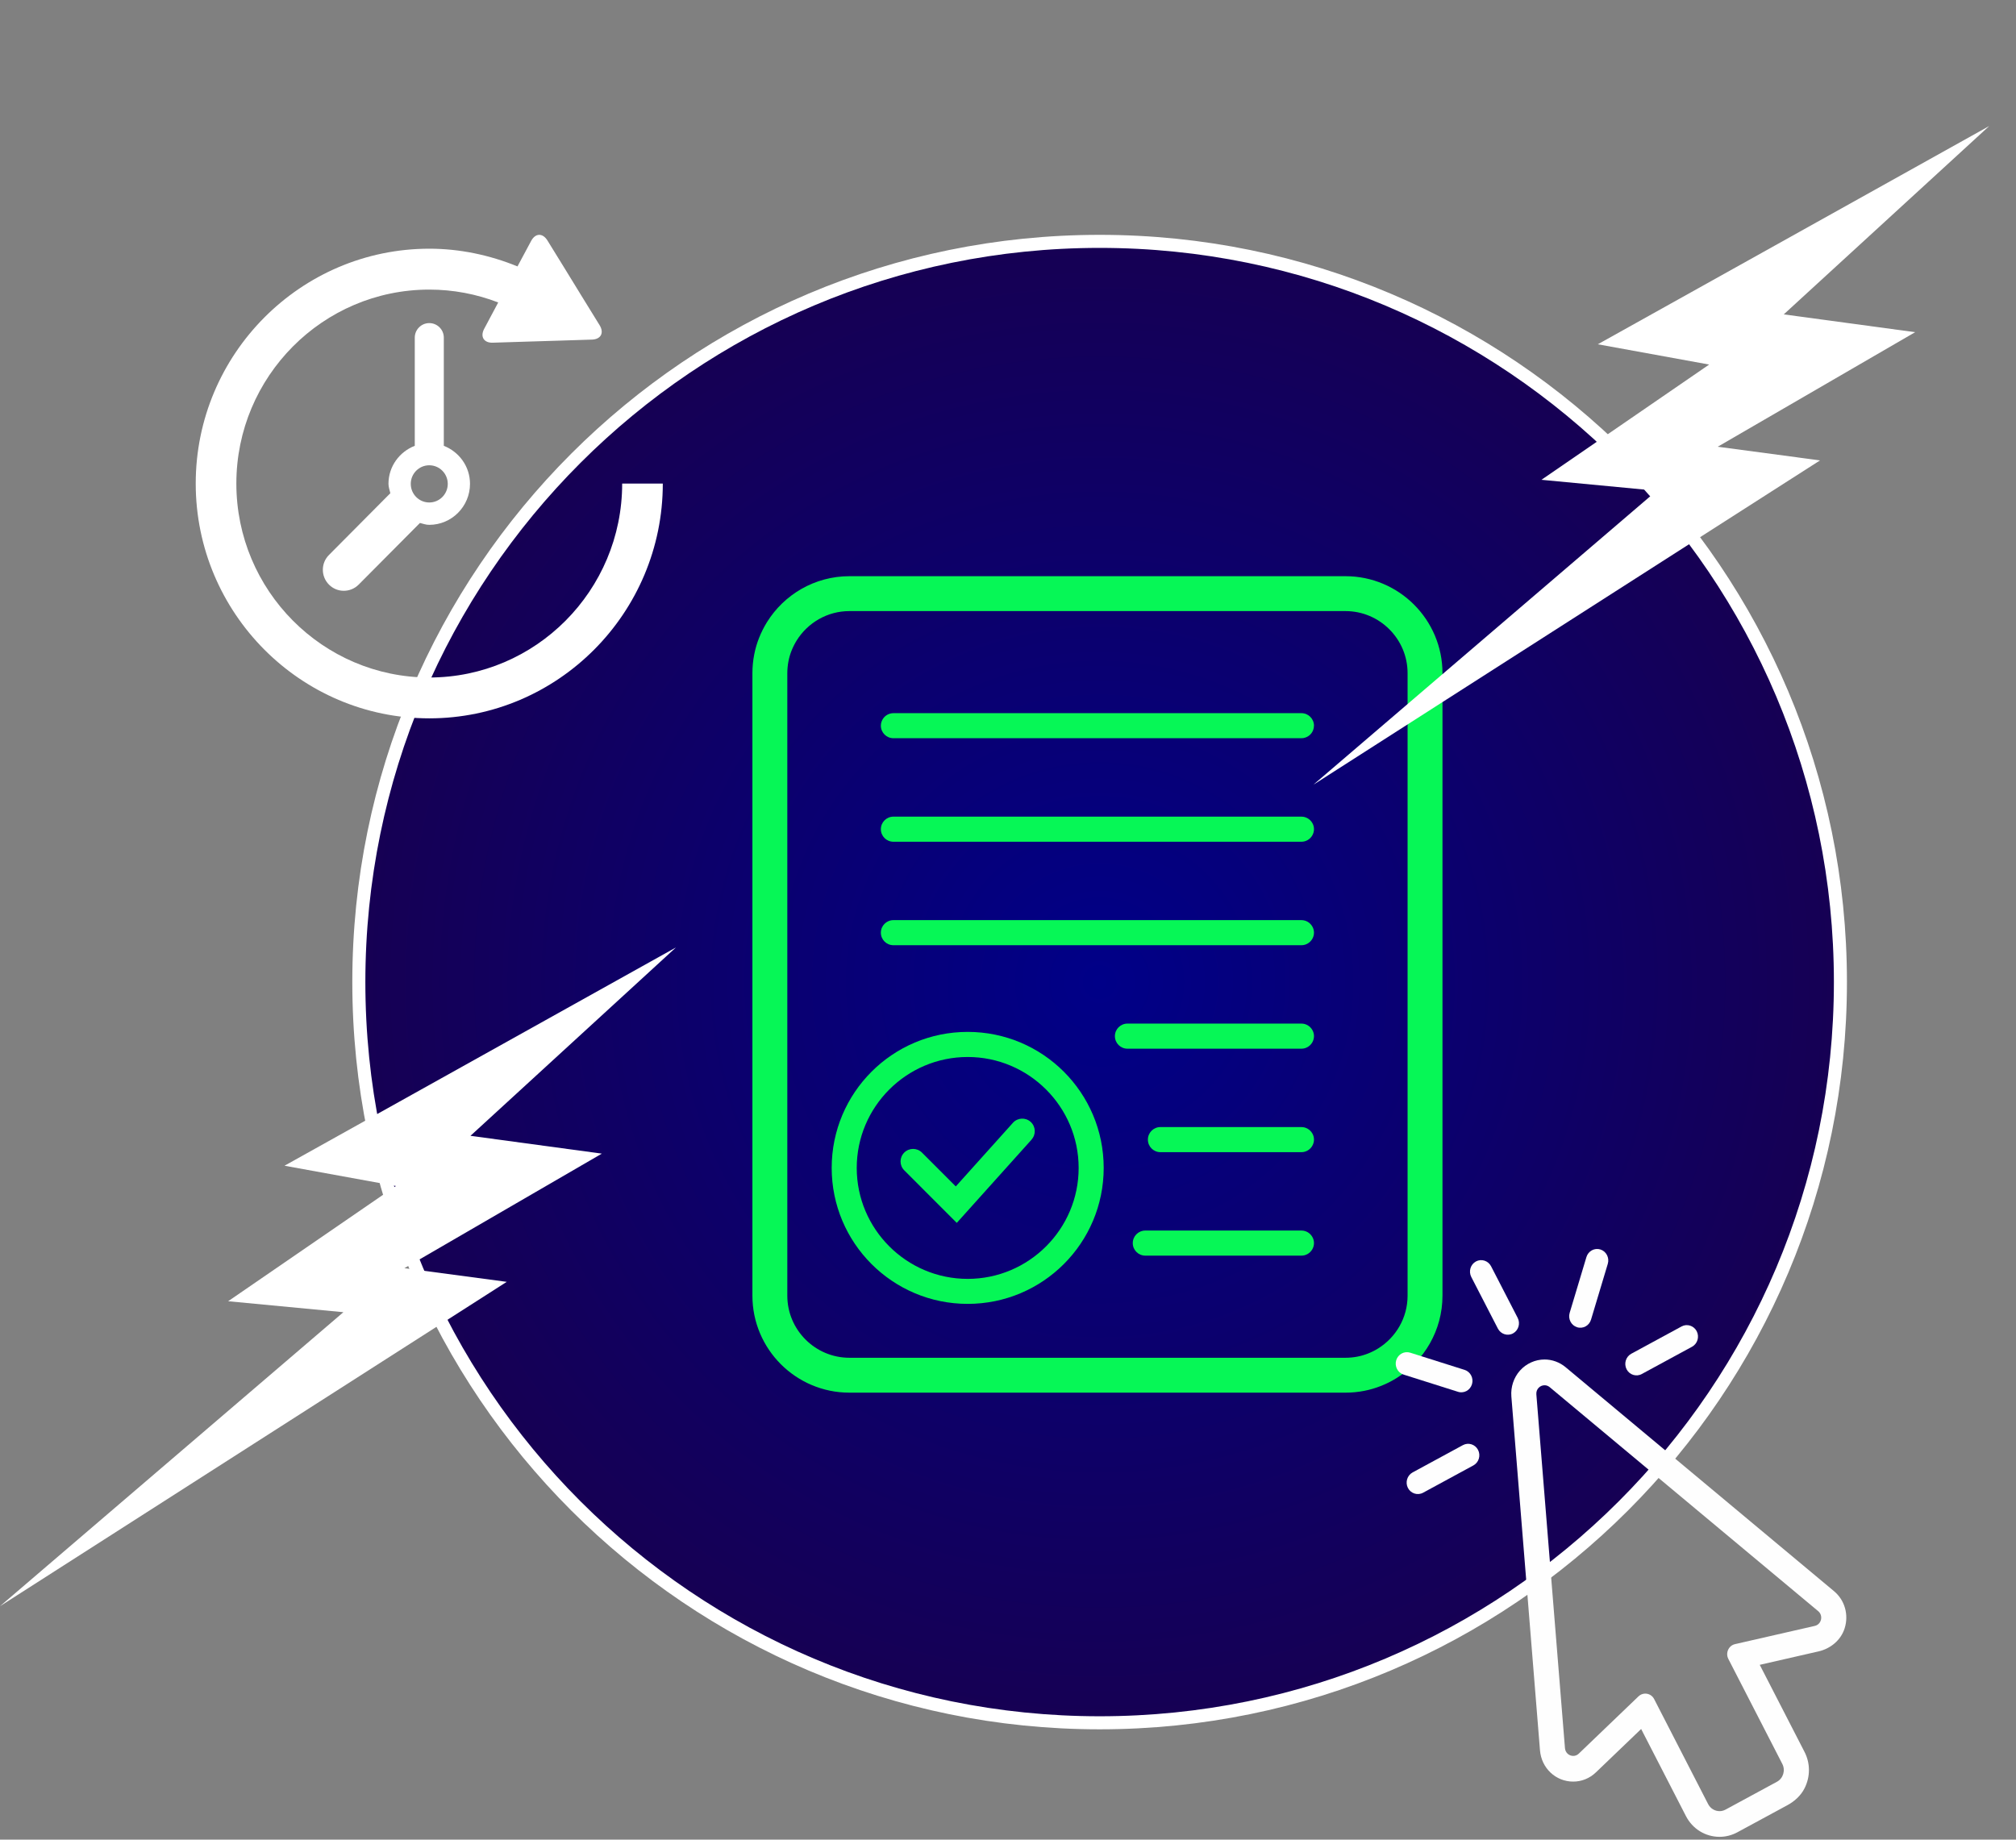
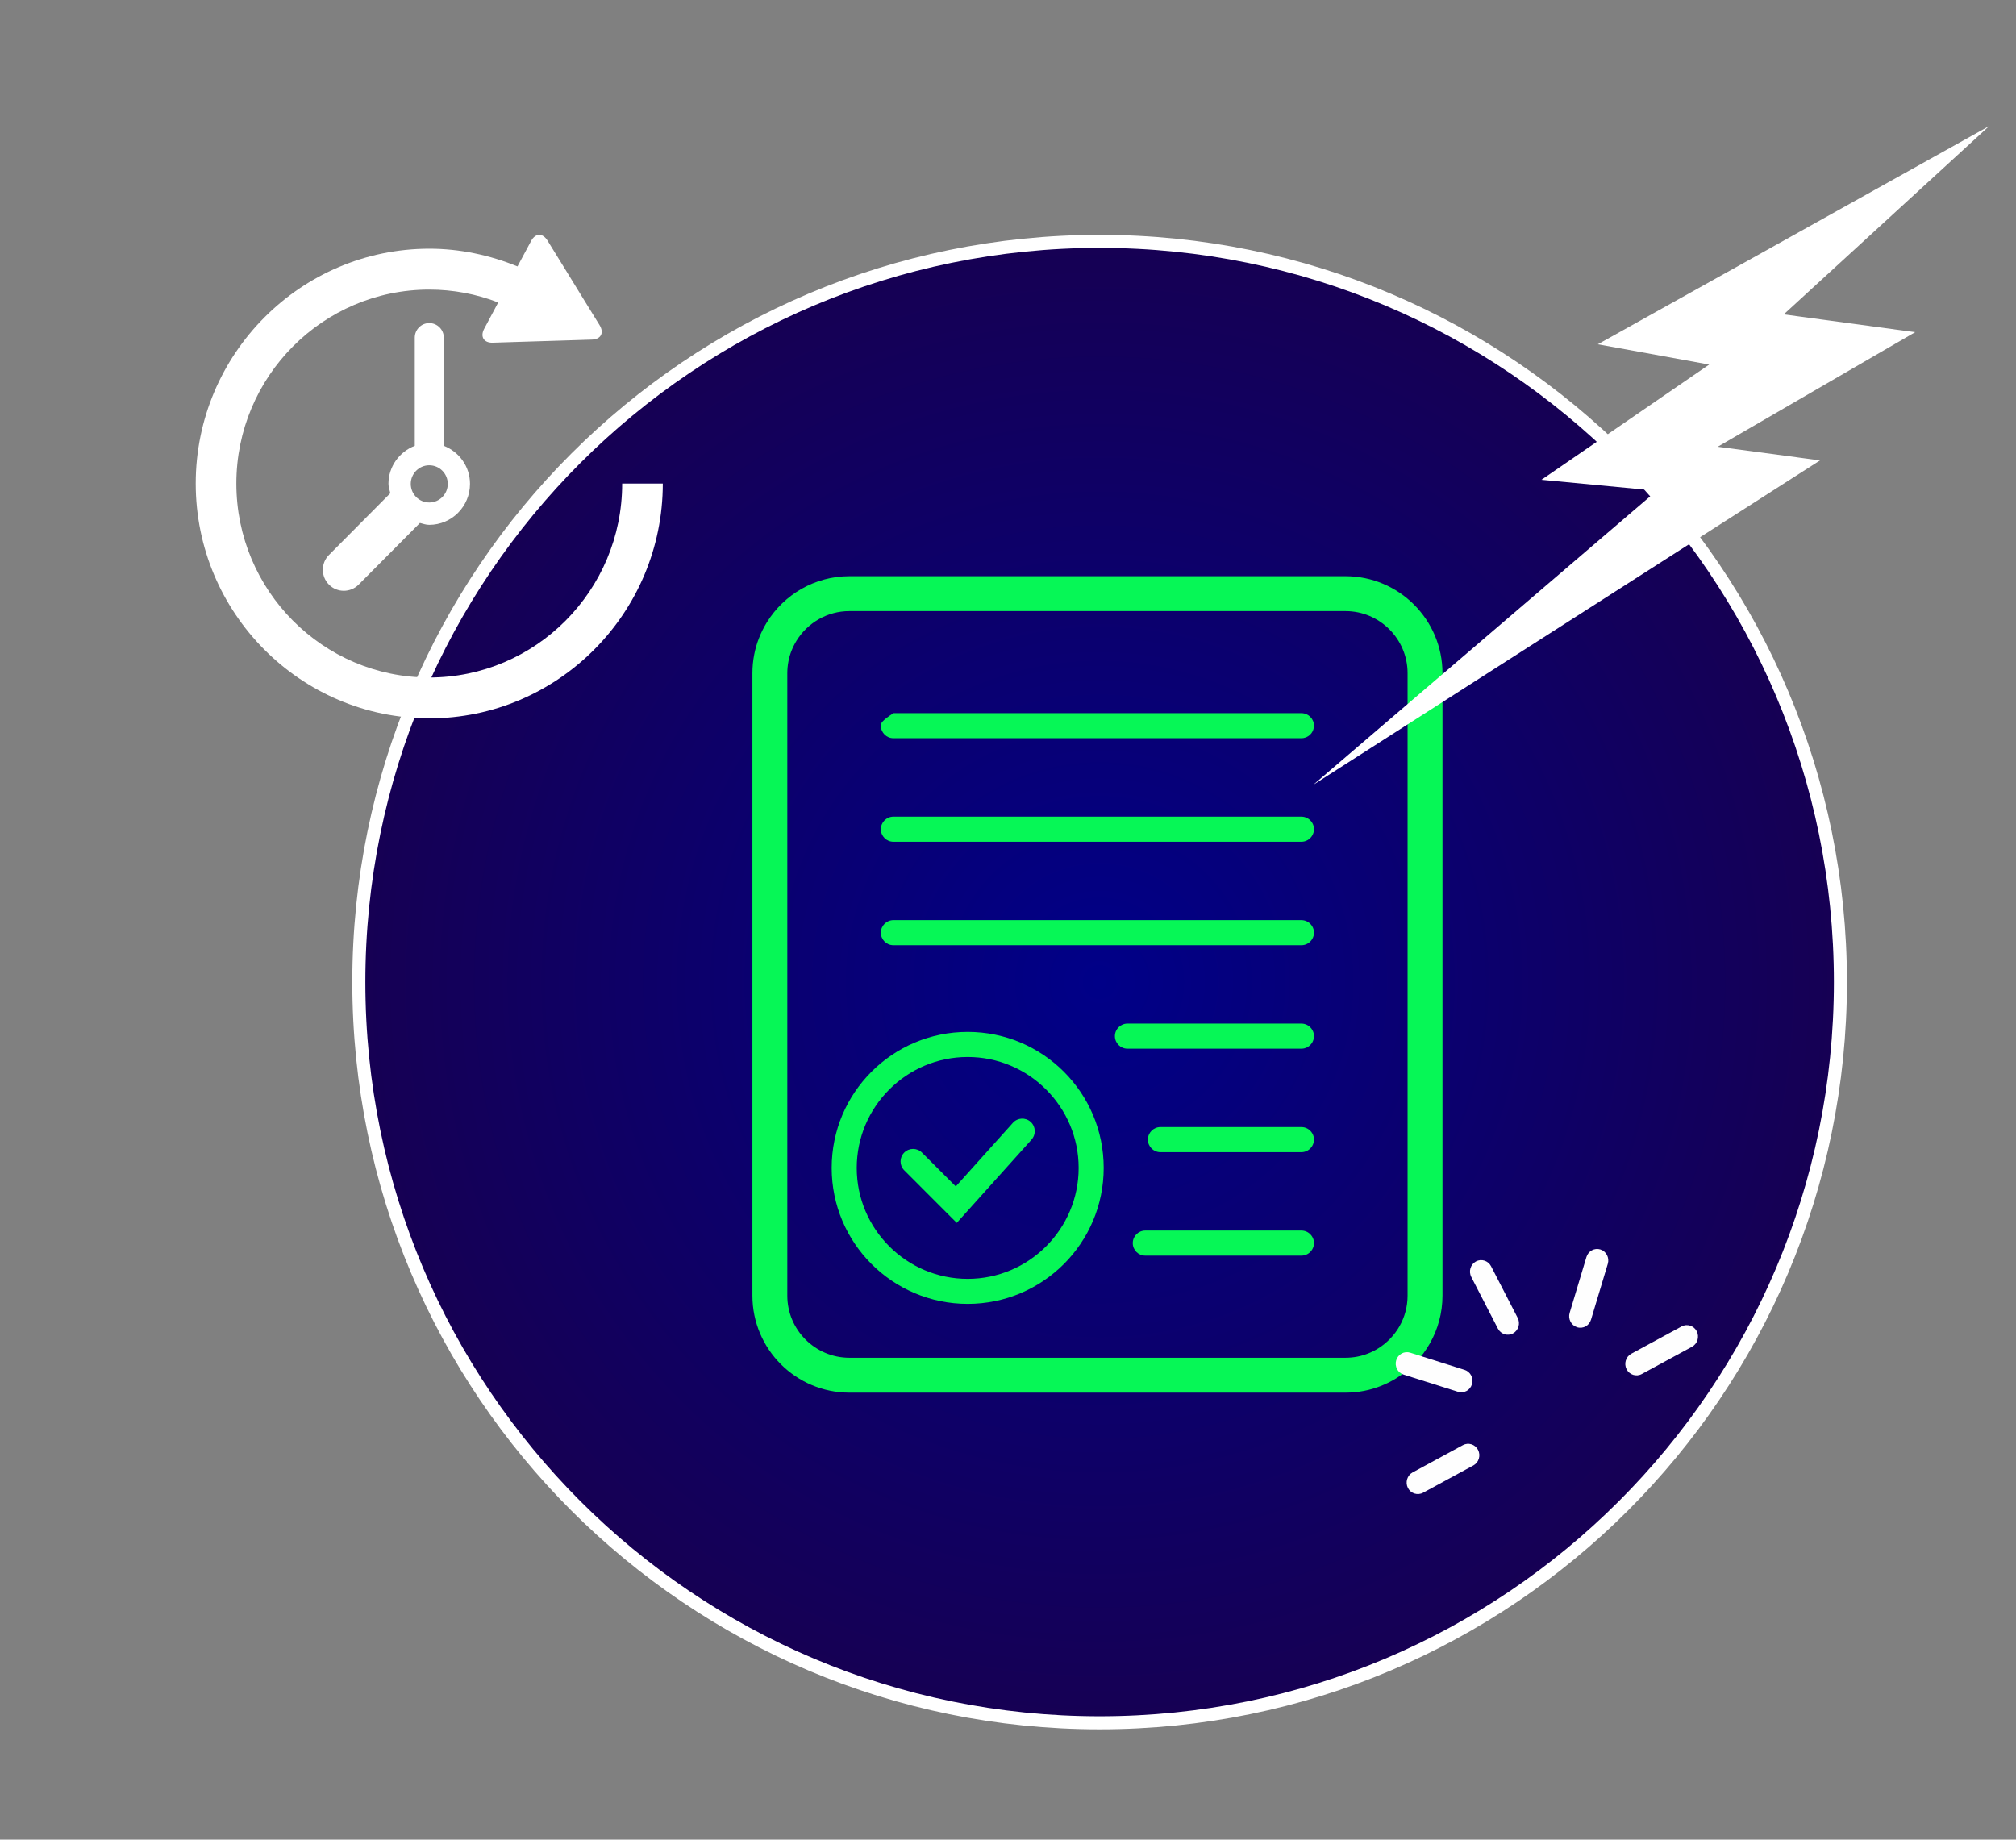
<svg xmlns="http://www.w3.org/2000/svg" width="309" height="282" viewBox="0 0 309 282" fill="none">
  <rect x="0" y="0" width="309" height="282" fill="#808080" stroke="none" />
  <path d="M282.088 150.544C282.088 213.253 231.253 264.088 168.544 264.088C105.835 264.088 55 213.253 55 150.544C55 87.835 105.835 37 168.544 37C231.253 37 282.088 87.835 282.088 150.544Z" fill="url(#paint0_radial_4039_230)" stroke="white" stroke-width="2" />
  <path d="M218.42 198.614V103.193C218.42 96.471 212.949 91 206.227 91H130.193C125.824 91 121.983 93.317 119.831 96.778C119.437 97.415 119.101 98.087 118.822 98.795C118.565 99.446 118.365 100.132 118.229 100.833C118.079 101.598 118 102.385 118 103.193V198.614C118 205.337 123.471 210.807 130.193 210.807H206.227C207.035 210.807 207.822 210.729 208.587 210.579C209.288 210.443 209.967 210.243 210.625 209.985C211.333 209.713 212.005 209.377 212.642 208.977C216.11 206.824 218.42 202.984 218.42 198.614Z" stroke="#06F756" stroke-width="5.35" stroke-miterlimit="10" />
-   <path d="M201.4 111.246C201.4 110.187 200.541 109.322 199.476 109.322H136.937C136.265 109.322 135.671 109.672 135.328 110.194C135.135 110.495 135.013 110.852 135.013 111.238C135.013 112.297 135.871 113.162 136.937 113.162H199.476C199.676 113.162 199.876 113.134 200.055 113.069C200.835 112.826 201.393 112.097 201.393 111.238L201.4 111.246Z" fill="#06F756" />
+   <path d="M201.4 111.246C201.4 110.187 200.541 109.322 199.476 109.322H136.937C135.135 110.495 135.013 110.852 135.013 111.238C135.013 112.297 135.871 113.162 136.937 113.162H199.476C199.676 113.162 199.876 113.134 200.055 113.069C200.835 112.826 201.393 112.097 201.393 111.238L201.4 111.246Z" fill="#06F756" />
  <path d="M201.135 128.073C201.3 127.787 201.4 127.458 201.4 127.107C201.4 126.757 201.307 126.428 201.135 126.142C200.799 125.57 200.184 125.184 199.476 125.184H136.937C135.879 125.184 135.013 126.042 135.013 127.107C135.013 128.173 135.871 129.031 136.937 129.031H199.476C200.184 129.031 200.799 128.645 201.135 128.073Z" fill="#06F756" />
  <path d="M201.135 143.935C201.3 143.649 201.4 143.32 201.4 142.969C201.4 142.619 201.307 142.29 201.135 142.004C200.799 141.432 200.184 141.046 199.476 141.046H136.937C135.879 141.046 135.013 141.904 135.013 142.969C135.013 144.035 135.871 144.893 136.937 144.893H199.476C200.184 144.893 200.799 144.507 201.135 143.935Z" fill="#06F756" />
  <path d="M201.135 159.796C201.299 159.51 201.4 159.181 201.4 158.831C201.4 158.481 201.307 158.152 201.135 157.866C200.799 157.293 200.184 156.907 199.476 156.907H172.808C171.75 156.907 170.885 157.765 170.885 158.831C170.885 159.897 171.743 160.755 172.808 160.755H199.476C200.184 160.755 200.799 160.369 201.135 159.796Z" fill="#06F756" />
  <path d="M201.135 175.658C201.3 175.372 201.4 175.043 201.4 174.693C201.4 174.342 201.307 174.013 201.135 173.727C200.799 173.155 200.184 172.769 199.476 172.769H177.864C176.806 172.769 175.941 173.627 175.941 174.693C175.941 175.758 176.799 176.617 177.864 176.617H199.476C200.184 176.617 200.799 176.23 201.135 175.658Z" fill="#06F756" />
  <path d="M148.322 158.18C136.808 158.18 127.476 167.513 127.476 179.027C127.476 190.54 136.808 199.873 148.322 199.873C159.836 199.873 169.168 190.54 169.168 179.027C169.168 167.513 159.836 158.18 148.322 158.18ZM148.322 196.04C138.946 196.04 131.316 188.409 131.316 179.034C131.316 169.658 138.946 162.028 148.322 162.028C157.697 162.028 165.328 169.658 165.328 179.034C165.328 188.409 157.697 196.04 148.322 196.04Z" fill="#06F756" />
  <path d="M158.119 174.686L146.648 187.458L138.596 179.398C137.845 178.648 137.845 177.432 138.596 176.681C139.347 175.93 140.563 175.93 141.313 176.681L142.079 177.446L146.498 181.866L153.249 174.35L155.259 172.111C155.967 171.325 157.182 171.26 157.969 171.968C158.756 172.676 158.82 173.892 158.112 174.679L158.119 174.686Z" fill="#06F756" />
  <path d="M201.135 191.52C201.299 191.234 201.4 190.905 201.4 190.555C201.4 190.204 201.307 189.875 201.135 189.589C200.799 189.017 200.184 188.631 199.476 188.631H175.547C174.489 188.631 173.624 189.489 173.624 190.555C173.624 191.62 174.482 192.478 175.547 192.478H199.476C200.184 192.478 200.799 192.092 201.135 191.52Z" fill="#06F756" />
  <path d="M304.896 19.319L244.903 52.775L261.97 55.883L236.264 73.549L253.929 75.228L201.295 120.298L278.962 70.576L263.28 68.481L293.541 50.921L273.403 48.192L304.896 19.319Z" fill="white" />
-   <path d="M103.601 145.238L43.608 178.694L60.676 181.802L34.97 199.467L52.635 201.147L0 246.216L77.668 196.495L61.986 194.4L92.247 176.84L72.109 174.11L103.601 145.238Z" fill="white" />
  <path d="M101.59 74.124H95.363C95.363 90.521 82.102 103.855 65.795 103.855C49.488 103.855 36.227 90.521 36.227 74.124C36.227 57.727 49.488 44.393 65.795 44.393C69.464 44.393 73.006 45.069 76.364 46.364L74.21 50.408C73.57 51.61 74.159 52.574 75.522 52.532L80.638 52.371C82.01 52.329 84.24 52.261 85.62 52.219L90.727 52.058C92.099 52.016 92.629 51.026 91.905 49.85L89.212 45.484C88.489 44.308 87.311 42.396 86.596 41.22L83.903 36.854C83.171 35.686 82.06 35.72 81.412 36.93L79.317 40.839C75.043 39.088 70.44 38.123 65.803 38.123C46.063 38.132 30 54.283 30 74.124C30 93.965 46.063 110.116 65.795 110.116C85.527 110.116 101.59 93.965 101.59 74.124Z" fill="white" />
  <path d="M68.025 68.337V51.753C68.025 50.526 67.024 49.528 65.795 49.528C64.567 49.528 63.574 50.535 63.574 51.753V68.337C61.234 69.25 59.543 71.493 59.543 74.166C59.543 74.674 59.728 75.131 59.829 75.604L50.43 85.064C49.168 86.316 49.168 88.363 50.43 89.624C51.676 90.876 53.712 90.876 54.966 89.624L64.365 80.165C64.844 80.283 65.282 80.453 65.787 80.453C69.237 80.453 72.039 77.635 72.039 74.166C72.039 71.493 70.356 69.25 68.016 68.337H68.025ZM65.795 77.026C64.23 77.026 62.959 75.748 62.959 74.174C62.959 72.601 64.23 71.323 65.795 71.323C67.36 71.323 68.631 72.601 68.631 74.174C68.631 75.748 67.36 77.026 65.795 77.026Z" fill="white" />
-   <path d="M236.744 212.348C237.015 212.348 237.286 212.439 237.53 212.64L278.679 246.973C279.493 247.654 279.188 248.997 278.164 249.234L265.933 252.03C264.95 252.253 264.441 253.38 264.909 254.298L273.181 270.389C273.689 271.377 273.323 272.609 272.354 273.13L264.482 277.395C264.19 277.555 263.871 277.632 263.56 277.632C262.848 277.632 262.163 277.235 261.81 276.546L253.538 260.455C253.071 259.537 251.877 259.335 251.138 260.038L241.985 268.817C241.734 269.061 241.429 269.165 241.131 269.165C240.52 269.165 239.93 268.706 239.869 267.982L235.483 213.747C235.415 212.933 236.052 212.348 236.737 212.348M236.744 208.397C235.32 208.397 233.944 209.016 232.974 210.094C232.018 211.166 231.537 212.613 231.652 214.067L236.039 268.302C236.262 271.043 238.452 273.103 241.131 273.103C242.426 273.103 243.66 272.602 244.609 271.69L251.545 265.04L258.407 278.383C259.417 280.352 261.39 281.569 263.56 281.569C264.502 281.569 265.438 281.333 266.278 280.88L273.96 276.72C275.052 276.129 276.015 275.259 276.584 274.139C277.5 272.337 277.479 270.285 276.584 268.546L269.723 255.203L278.74 253.143C280.564 252.726 282.158 251.432 282.734 249.609C283.399 247.508 282.748 245.282 281.107 243.912L239.958 209.572C239.042 208.814 237.903 208.397 236.744 208.397Z" fill="#FEFEFE" />
  <path d="M231.909 204.397C231.075 204.849 230.038 204.522 229.59 203.666L225.509 195.749C225.068 194.886 225.387 193.829 226.221 193.37C227.055 192.918 228.092 193.245 228.54 194.1L232.621 202.017C233.062 202.88 232.743 203.937 231.909 204.397Z" fill="#FEFEFE" />
  <path d="M259.349 206.442L251.633 210.63C250.799 211.082 249.762 210.755 249.314 209.899C248.874 209.037 249.192 207.979 250.026 207.52L257.742 203.332C258.576 202.88 259.613 203.207 260.061 204.063C260.502 204.925 260.183 205.983 259.349 206.442Z" fill="#FEFEFE" />
  <path d="M225.834 224.634L218.118 228.822C217.284 229.274 216.247 228.947 215.8 228.092C215.359 227.229 215.678 226.172 216.511 225.712L224.227 221.524C225.061 221.072 226.099 221.399 226.546 222.255C226.987 223.117 226.668 224.175 225.834 224.634Z" fill="#FEFEFE" />
  <path d="M224.783 213.225C224.397 213.434 223.929 213.496 223.475 213.35L215.135 210.713C214.233 210.428 213.725 209.44 214.003 208.515C214.281 207.59 215.244 207.068 216.145 207.353L224.485 209.99C225.387 210.275 225.895 211.263 225.617 212.188C225.475 212.654 225.17 213.016 224.783 213.225Z" fill="#FEFEFE" />
  <path d="M243.029 203.325C242.642 203.534 242.175 203.597 241.72 203.45C240.819 203.165 240.31 202.177 240.588 201.252L243.158 192.695C243.436 191.77 244.398 191.248 245.3 191.533C246.202 191.819 246.711 192.806 246.433 193.732L243.863 202.289C243.72 202.755 243.415 203.116 243.029 203.325Z" fill="#FEFEFE" />
  <defs>
    <radialGradient id="paint0_radial_4039_230" cx="0" cy="0" r="1" gradientUnits="userSpaceOnUse" gradientTransform="translate(168.544 150.544) rotate(90) scale(114.544)">
      <stop stop-color="#000088" />
      <stop offset="1" stop-color="#160053" />
    </radialGradient>
  </defs>
</svg>